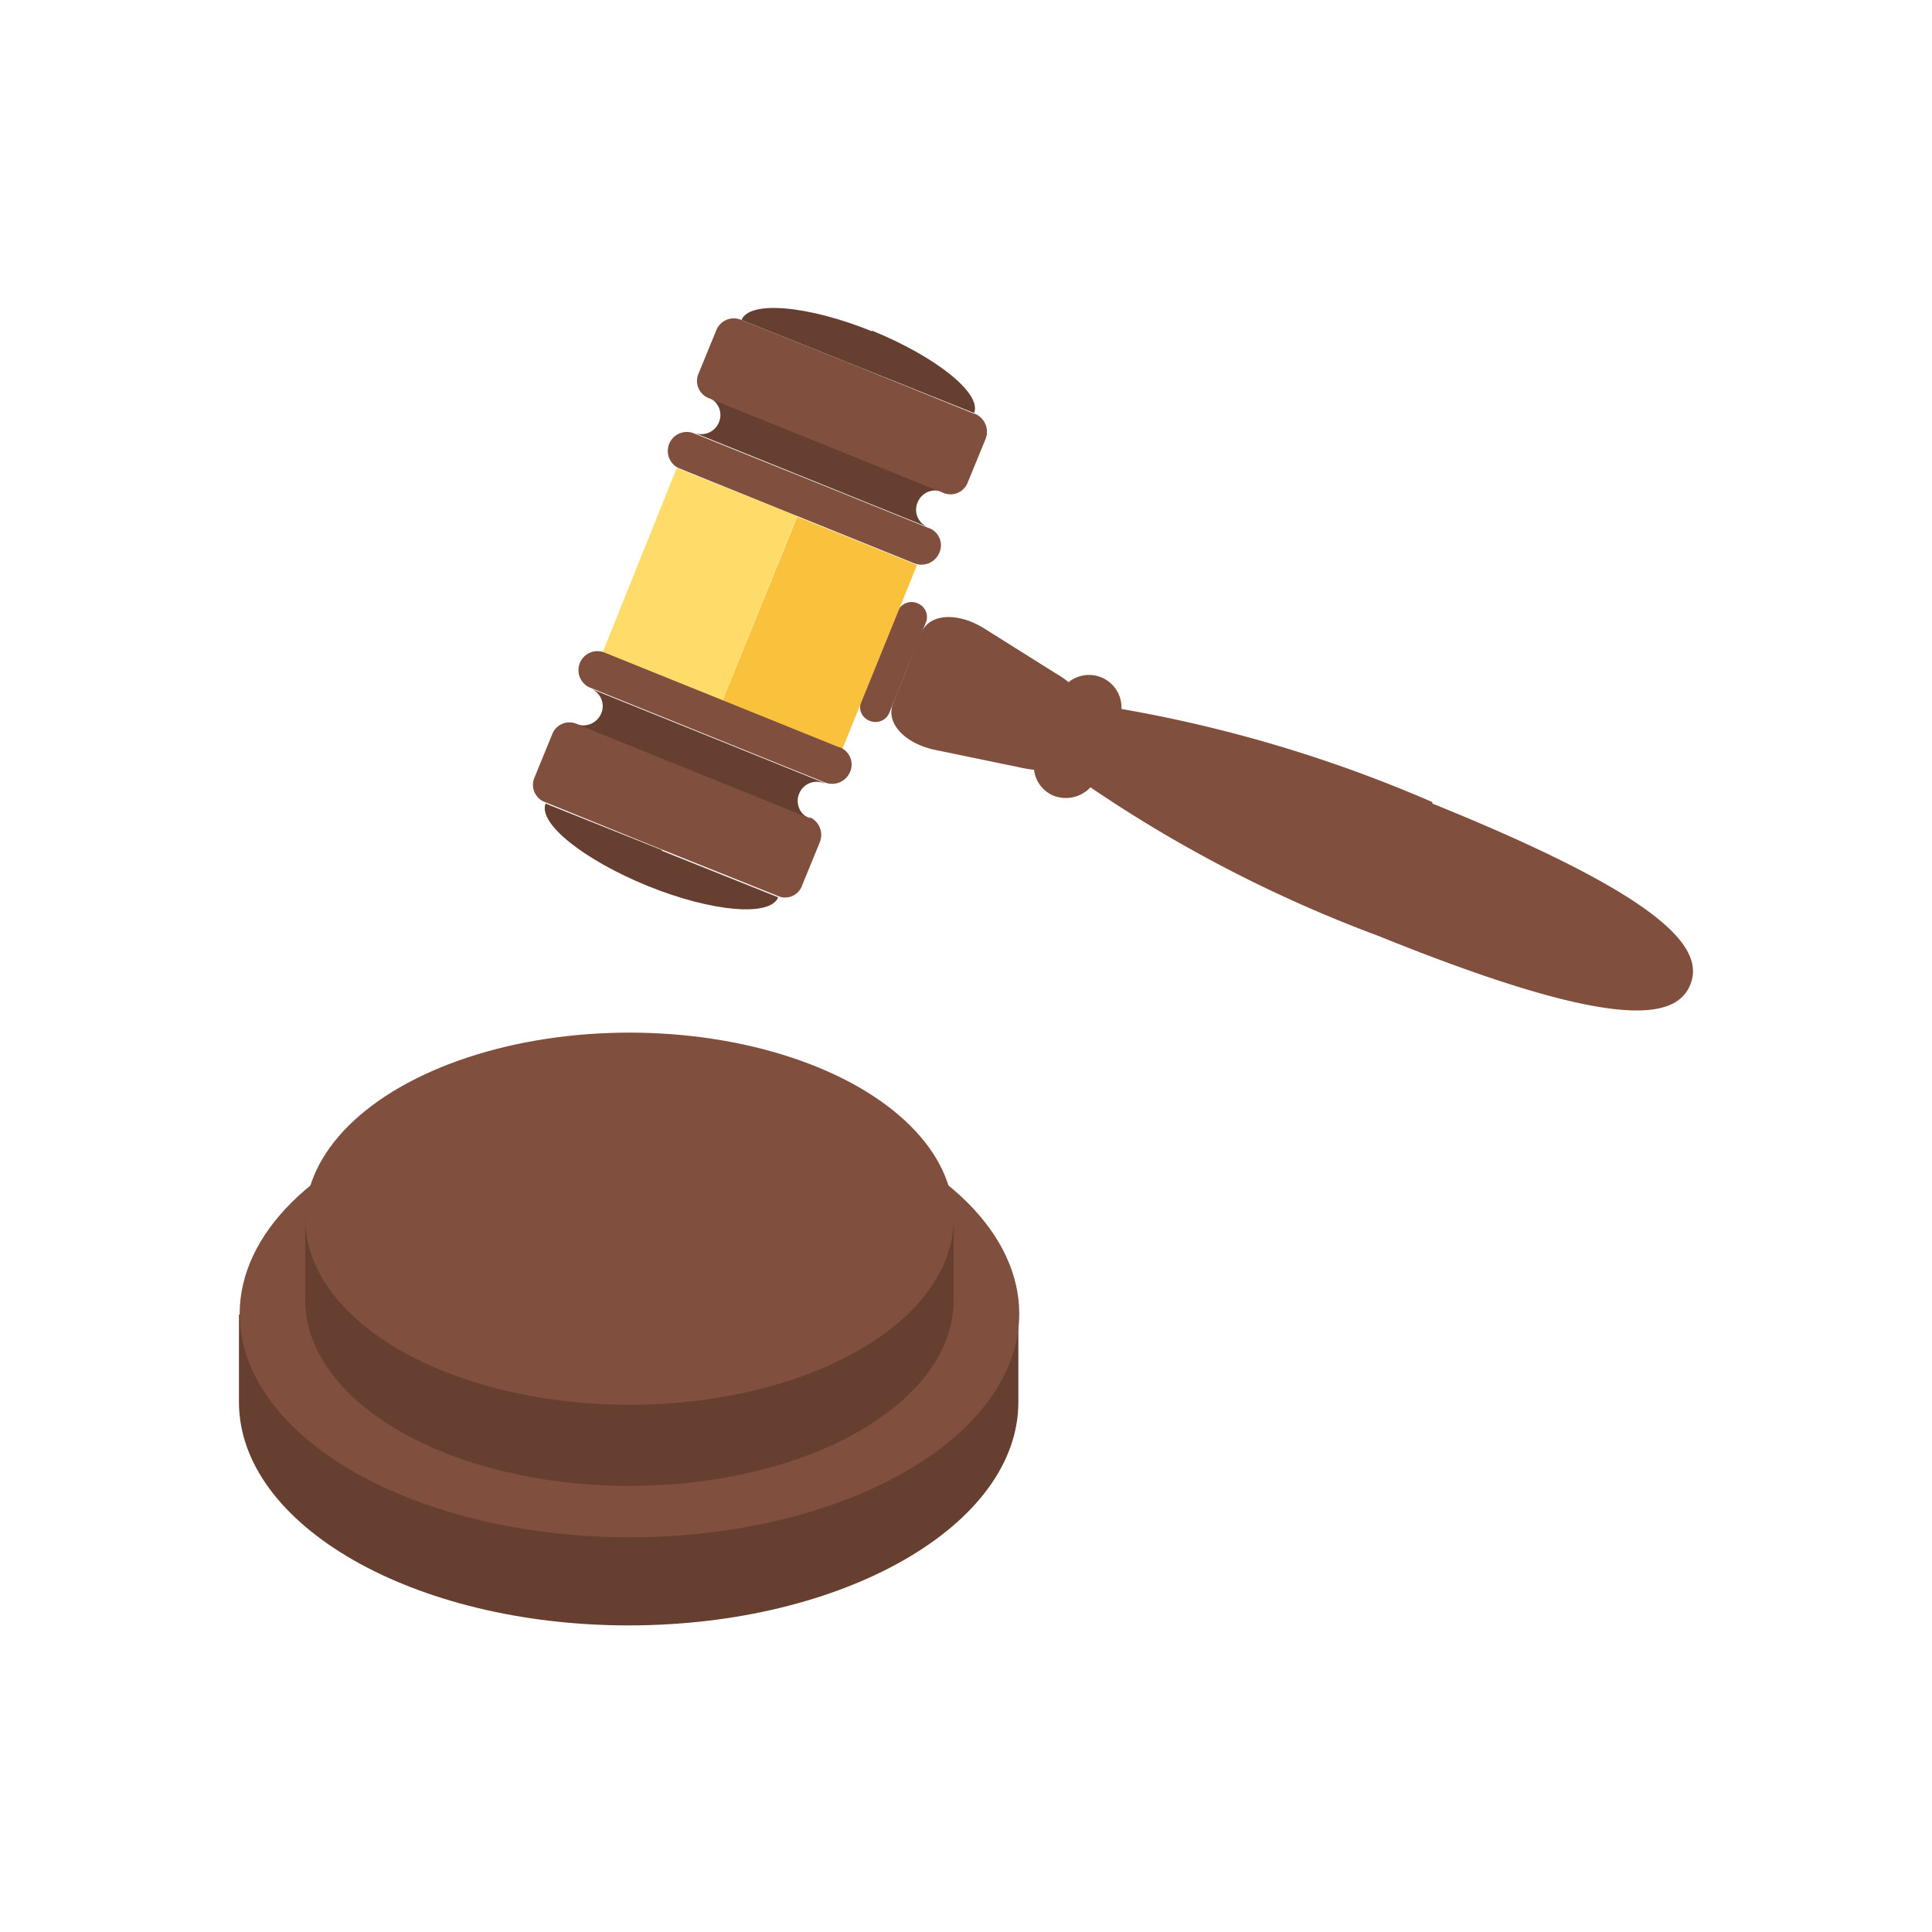
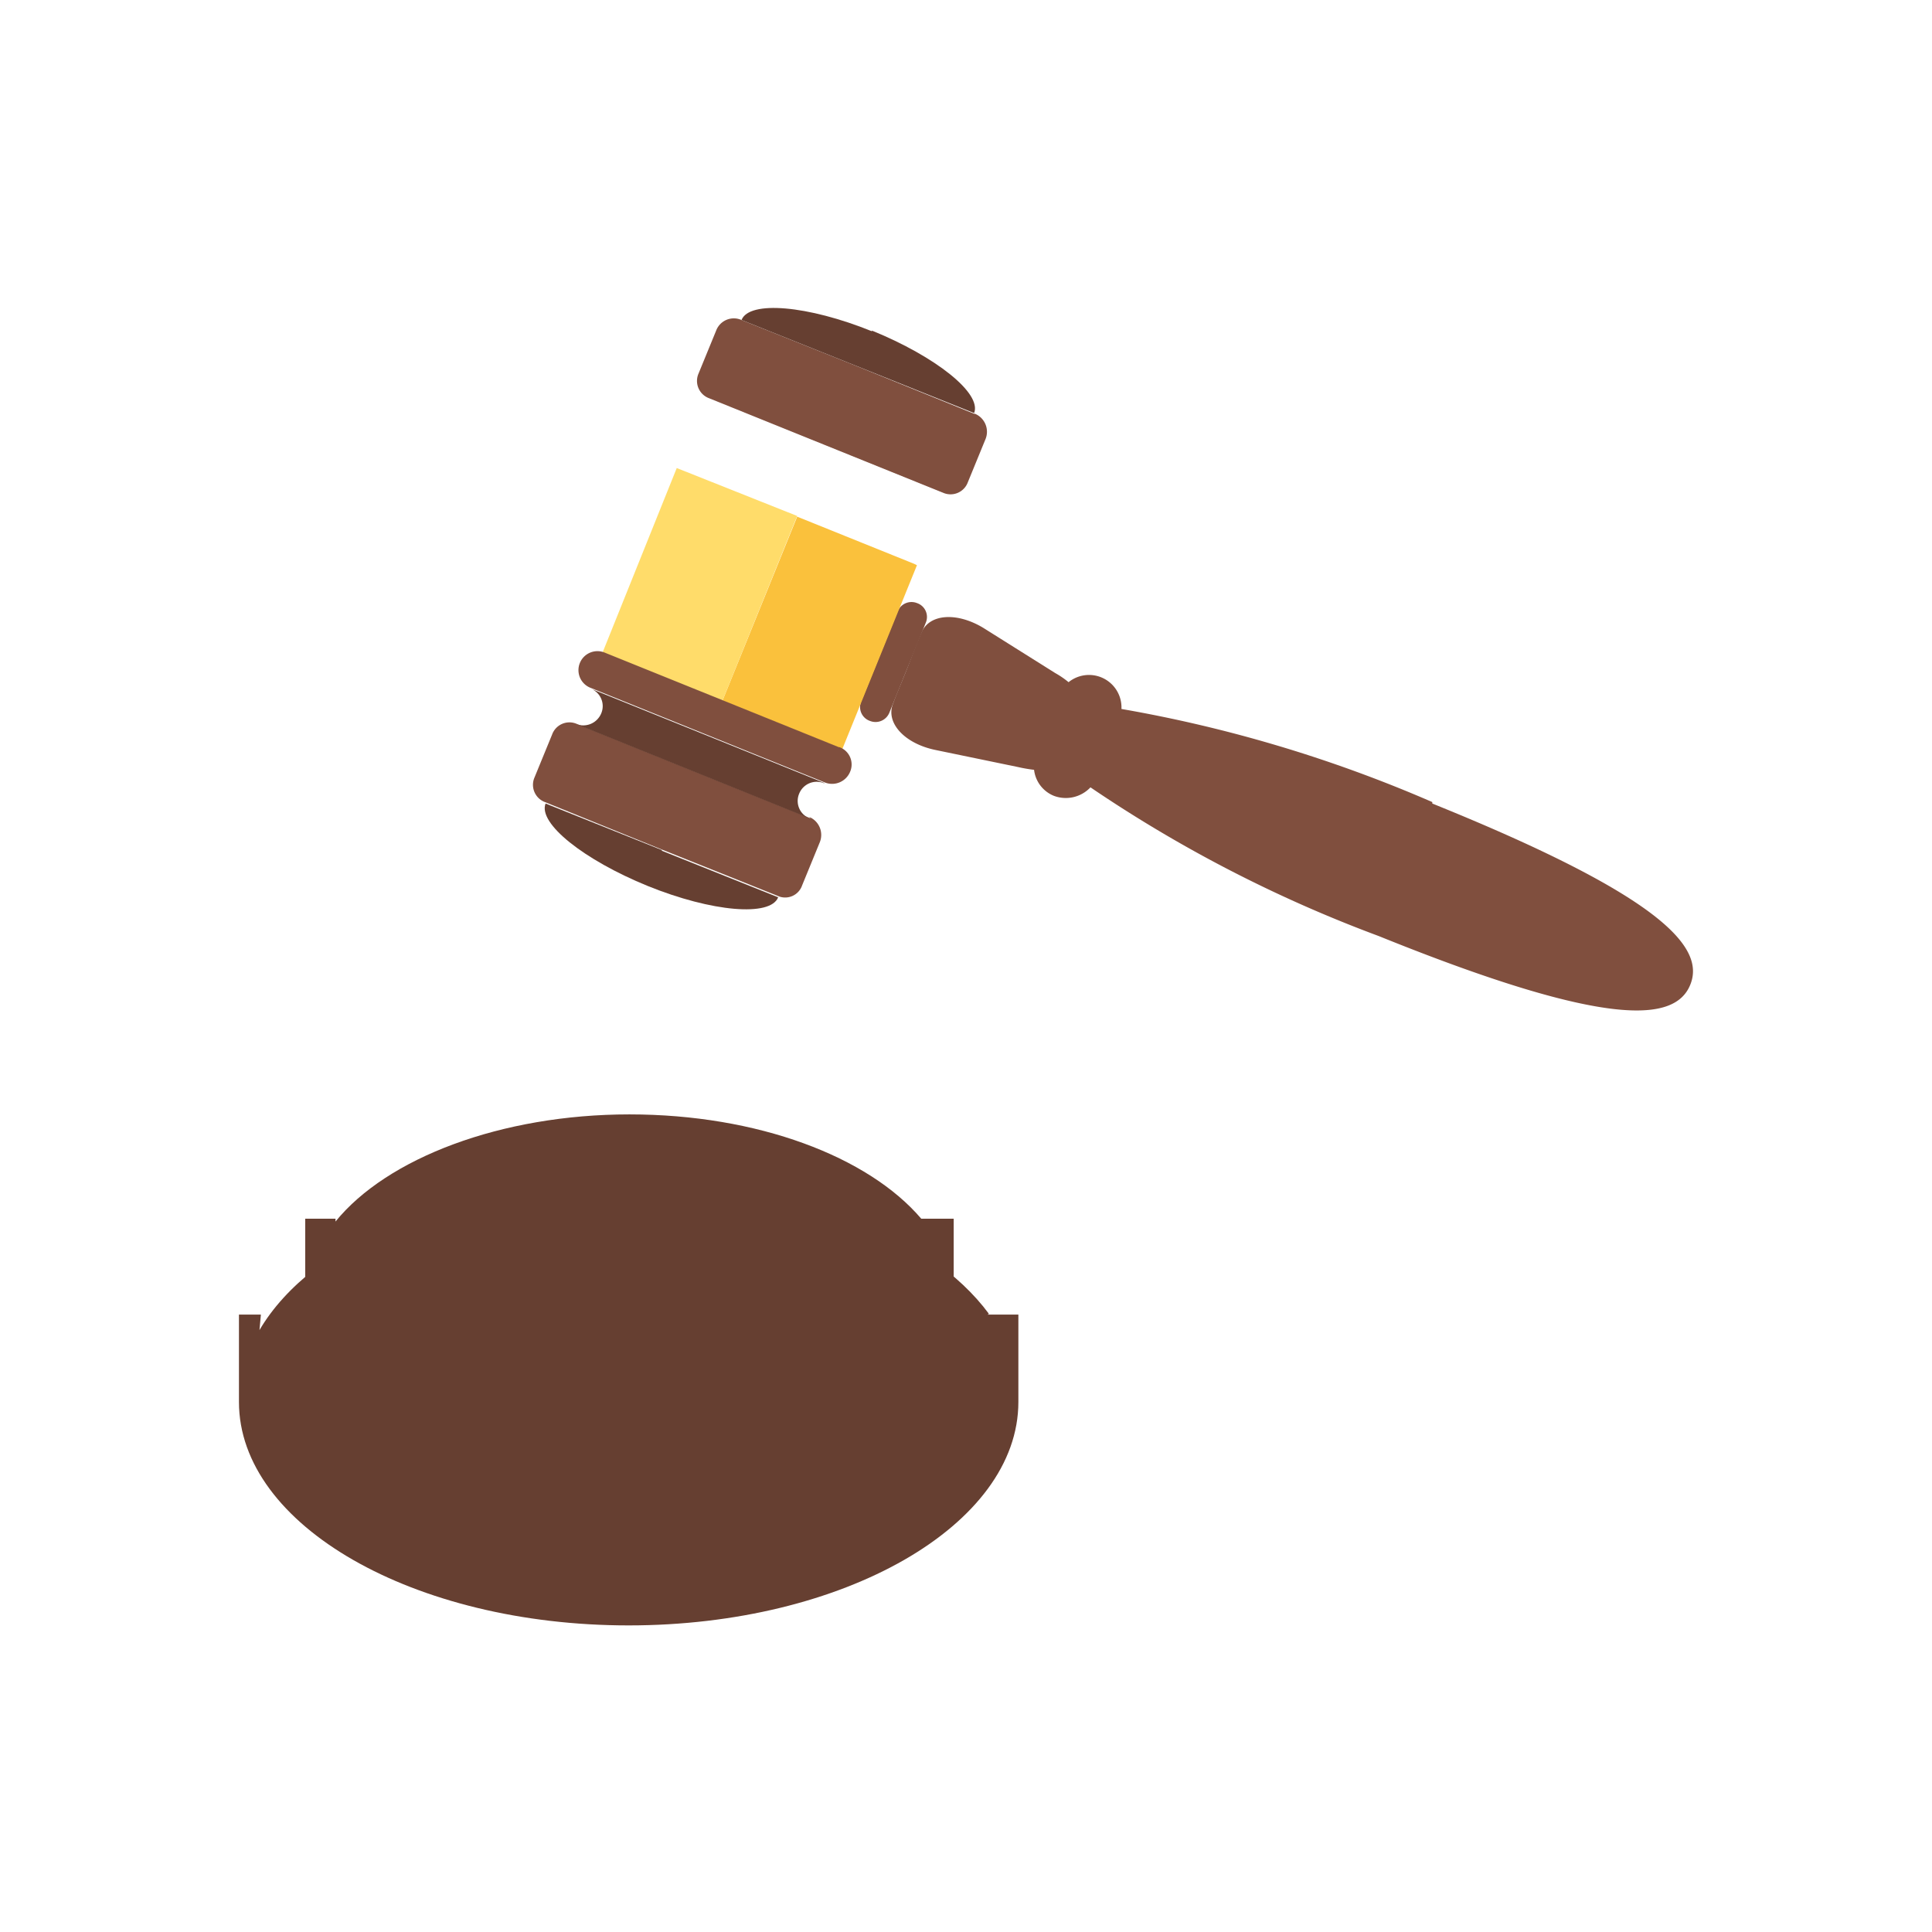
<svg xmlns="http://www.w3.org/2000/svg" id="Icon_Law" width="89.236" height="89.236" viewBox="0 0 89.236 89.236">
  <g id="Raggruppa_229" data-name="Raggruppa 229">
    <path id="Tracciato_47" data-name="Tracciato 47" d="M89.236,0V89.236H0V0Z" fill="none" fill-rule="evenodd" />
    <g id="Raggruppa_228" data-name="Raggruppa 228" transform="translate(11.037 14.223)">
      <g id="Raggruppa_226" data-name="Raggruppa 226" transform="translate(13.571)">
        <g id="Raggruppa_221" data-name="Raggruppa 221" transform="translate(14.914 13.376)">
          <path id="Tracciato_48" data-name="Tracciato 48" d="M.651,0H5.176A.688.688,0,0,1,5.86.684h0a.676.676,0,0,1-.684.716H.684A.688.688,0,0,1,0,.716H0A.676.676,0,0,1,.684,0Z" transform="translate(0 5.432) rotate(-67.96)" fill="#804f3e" />
          <path id="Tracciato_49" data-name="Tracciato 49" d="M37.631,17.3a63.145,63.145,0,0,0-14.357-4.3,1.5,1.5,0,0,0-2.442-1.237,4.146,4.146,0,0,0-.619-.423L16.958,9.295c-1.237-.781-2.572-.716-2.93.2-.2.456-.423,1.042-.651,1.628s-.488,1.172-.651,1.628c-.358.879.521,1.856,1.986,2.149l3.777.781a7.261,7.261,0,0,0,.749.13,1.478,1.478,0,0,0,.912,1.2,1.564,1.564,0,0,0,1.693-.391,62.348,62.348,0,0,0,13.315,6.869c10.711,4.33,13.706,3.939,14.39,2.246s-1.2-4.037-11.916-8.367Z" transform="translate(-10.998 -7.853)" fill="#804f3e" />
        </g>
        <g id="Raggruppa_225" data-name="Raggruppa 225">
          <g id="Raggruppa_222" data-name="Raggruppa 222" transform="translate(3.228 7.395)">
            <path id="Tracciato_50" data-name="Tracciato 50" d="M10.25,15.827l5.4,2.181.13.065,3.451-8.5-.13-.065L13.7,7.33Z" transform="translate(-4.715 -5.084)" fill="#fac13c" />
            <path id="Tracciato_51" data-name="Tracciato 51" d="M17.535,8.854l-5.4-2.149-.163-.065-3.418,8.5.13.065,5.4,2.181Z" transform="translate(-8.55 -6.64)" fill="#ffdc6a" />
          </g>
          <g id="Raggruppa_223" data-name="Raggruppa 223" transform="translate(6.251)">
-             <path id="Tracciato_52" data-name="Tracciato 52" d="M21.5,10.561h0l-5.4-2.181L10.688,6.2h0a.877.877,0,1,0-.651,1.628l5.4,2.181,5.4,2.181a.9.9,0,0,0,1.172-.488.851.851,0,0,0-.488-1.139Z" transform="translate(-9.478 -0.399)" fill="#804f3e" />
-             <path id="Tracciato_53" data-name="Tracciato 53" d="M21.31,10l-5.4-2.181L10.5,5.64a.862.862,0,0,1,.488,1.139.873.873,0,0,1-1.139.488l5.4,2.181,5.4,2.181a.862.862,0,0,1-.488-1.139A.873.873,0,0,1,21.31,10Zm-2.279.456Z" transform="translate(-8.64 -1.501)" fill="#663f31" />
+             <path id="Tracciato_53" data-name="Tracciato 53" d="M21.31,10l-5.4-2.181L10.5,5.64l5.4,2.181,5.4,2.181a.862.862,0,0,1-.488-1.139A.873.873,0,0,1,21.31,10Zm-2.279.456Z" transform="translate(-8.64 -1.501)" fill="#663f31" />
            <path id="Tracciato_54" data-name="Tracciato 54" d="M22.688,8.922h0L17.316,6.741,11.945,4.592h0a.872.872,0,0,0-1.172.488L9.959,7.066a.851.851,0,0,0,.488,1.139l5.4,2.181,5.4,2.181h0A.851.851,0,0,0,22.4,12.08h0l.814-1.986h0a.9.9,0,0,0-.488-1.172Z" transform="translate(-8.554 -4.034)" fill="#804f3e" />
            <path id="Tracciato_55" data-name="Tracciato 55" d="M16.543,5.447h0c-2.963-1.2-5.665-1.432-6.023-.521l5.372,2.149,5.372,2.149c.358-.912-1.758-2.6-4.721-3.809Z" transform="translate(-7.129 -4.369)" fill="#663f31" />
          </g>
          <g id="Raggruppa_224" data-name="Raggruppa 224" transform="translate(0 15.854)">
            <path id="Tracciato_56" data-name="Tracciato 56" d="M13.139,13.549,7.767,11.4c-.358.912,1.758,2.6,4.721,3.809h0c2.963,1.2,5.665,1.432,6.023.521l-5.372-2.149Z" transform="translate(-7.176 -4.363)" fill="#663f31" />
            <path id="Tracciato_57" data-name="Tracciato 57" d="M20.391,14.681h0l-5.4-2.181-5.4-2.181a.851.851,0,0,0-1.139.488l-.814,1.986a.851.851,0,0,0,.488,1.139h0l5.372,2.181,5.372,2.149h0A.828.828,0,0,0,20,17.774h0l.814-1.986h0a.9.9,0,0,0-.488-1.172Z" transform="translate(-7.558 -6.96)" fill="#804f3e" />
            <path id="Tracciato_58" data-name="Tracciato 58" d="M19.662,14.133l-5.4-2.181L8.854,9.77a.862.862,0,0,1,.488,1.139A.9.9,0,0,1,8.17,11.4l5.4,2.181,5.4,2.181a.862.862,0,0,1-.488-1.139.873.873,0,0,1,1.139-.488Zm-1.953-.26Z" transform="translate(-6.179 -8.039)" fill="#663f31" />
            <path id="Tracciato_59" data-name="Tracciato 59" d="M20.227,13.671l-5.4-2.181-5.4-2.181a.877.877,0,1,0-.651,1.628h0l5.4,2.181,5.4,2.181h0a.9.9,0,0,0,1.172-.488.851.851,0,0,0-.488-1.139Z" transform="translate(-6.092 -9.238)" fill="#804f3e" />
          </g>
        </g>
      </g>
      <g id="Raggruppa_227" data-name="Raggruppa 227" transform="translate(0 33.472)">
        <path id="Tracciato_60" data-name="Tracciato 60" d="M38.03,22.993c-2.735-3.711-9.148-6.283-16.6-6.283-7.944,0-14.683,2.93-17.092,7.032l.065-.716H3.39v4.037c0,5.7,8.074,10.32,18,10.32s18-4.623,18-10.32V23.026H37.965Z" transform="translate(-3.39 -10.003)" fill="#663f31" />
-         <ellipse id="Ellisse_7" data-name="Ellisse 7" cx="18.004" cy="10.32" rx="18.004" ry="10.32" transform="translate(0.033 2.67)" fill="#804f3e" />
        <path id="Tracciato_61" data-name="Tracciato 61" d="M32.784,20.628c-2.442-2.865-7.553-4.818-13.478-4.818S8.107,17.828,5.73,20.759v-.13H4.33v3.744c0,4.753,6.707,8.595,14.976,8.595s14.976-3.842,14.976-8.595V20.628h-1.5Z" transform="translate(-1.27 -12.033)" fill="#663f31" />
-         <ellipse id="Ellisse_8" data-name="Ellisse 8" cx="14.976" cy="8.595" rx="14.976" ry="8.595" transform="translate(3.06)" fill="#804f3e" />
      </g>
    </g>
  </g>
</svg>